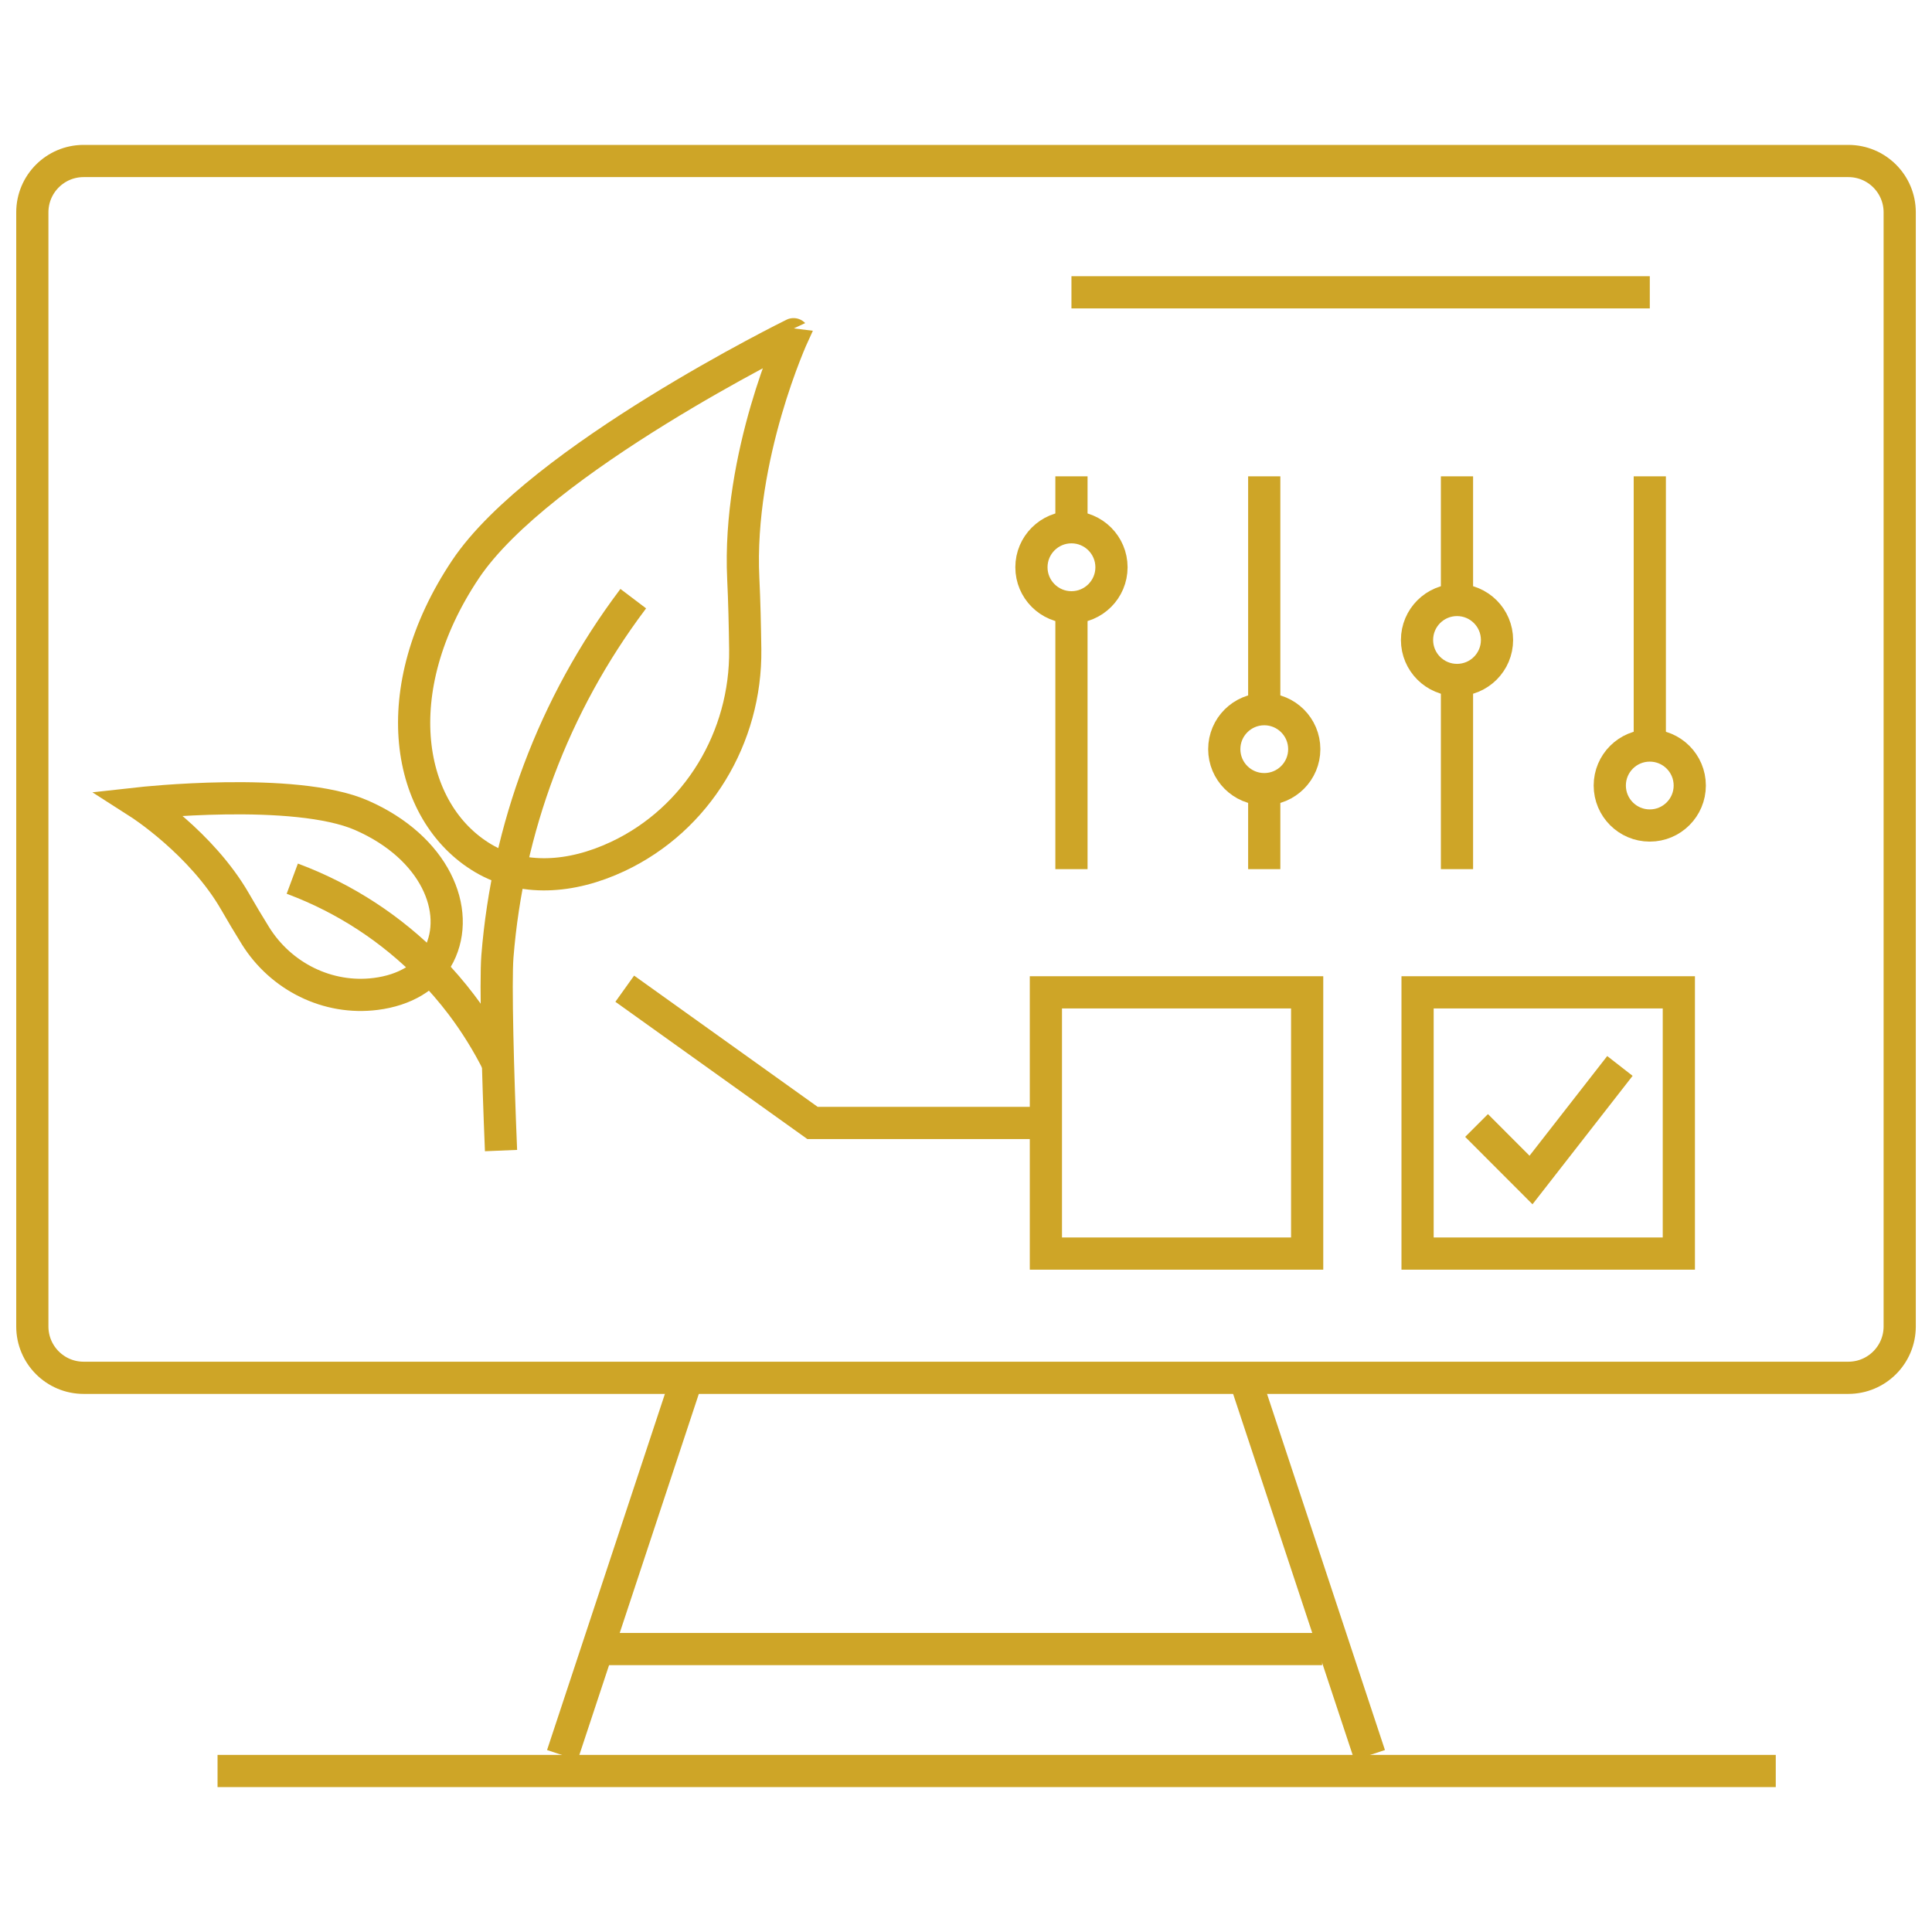
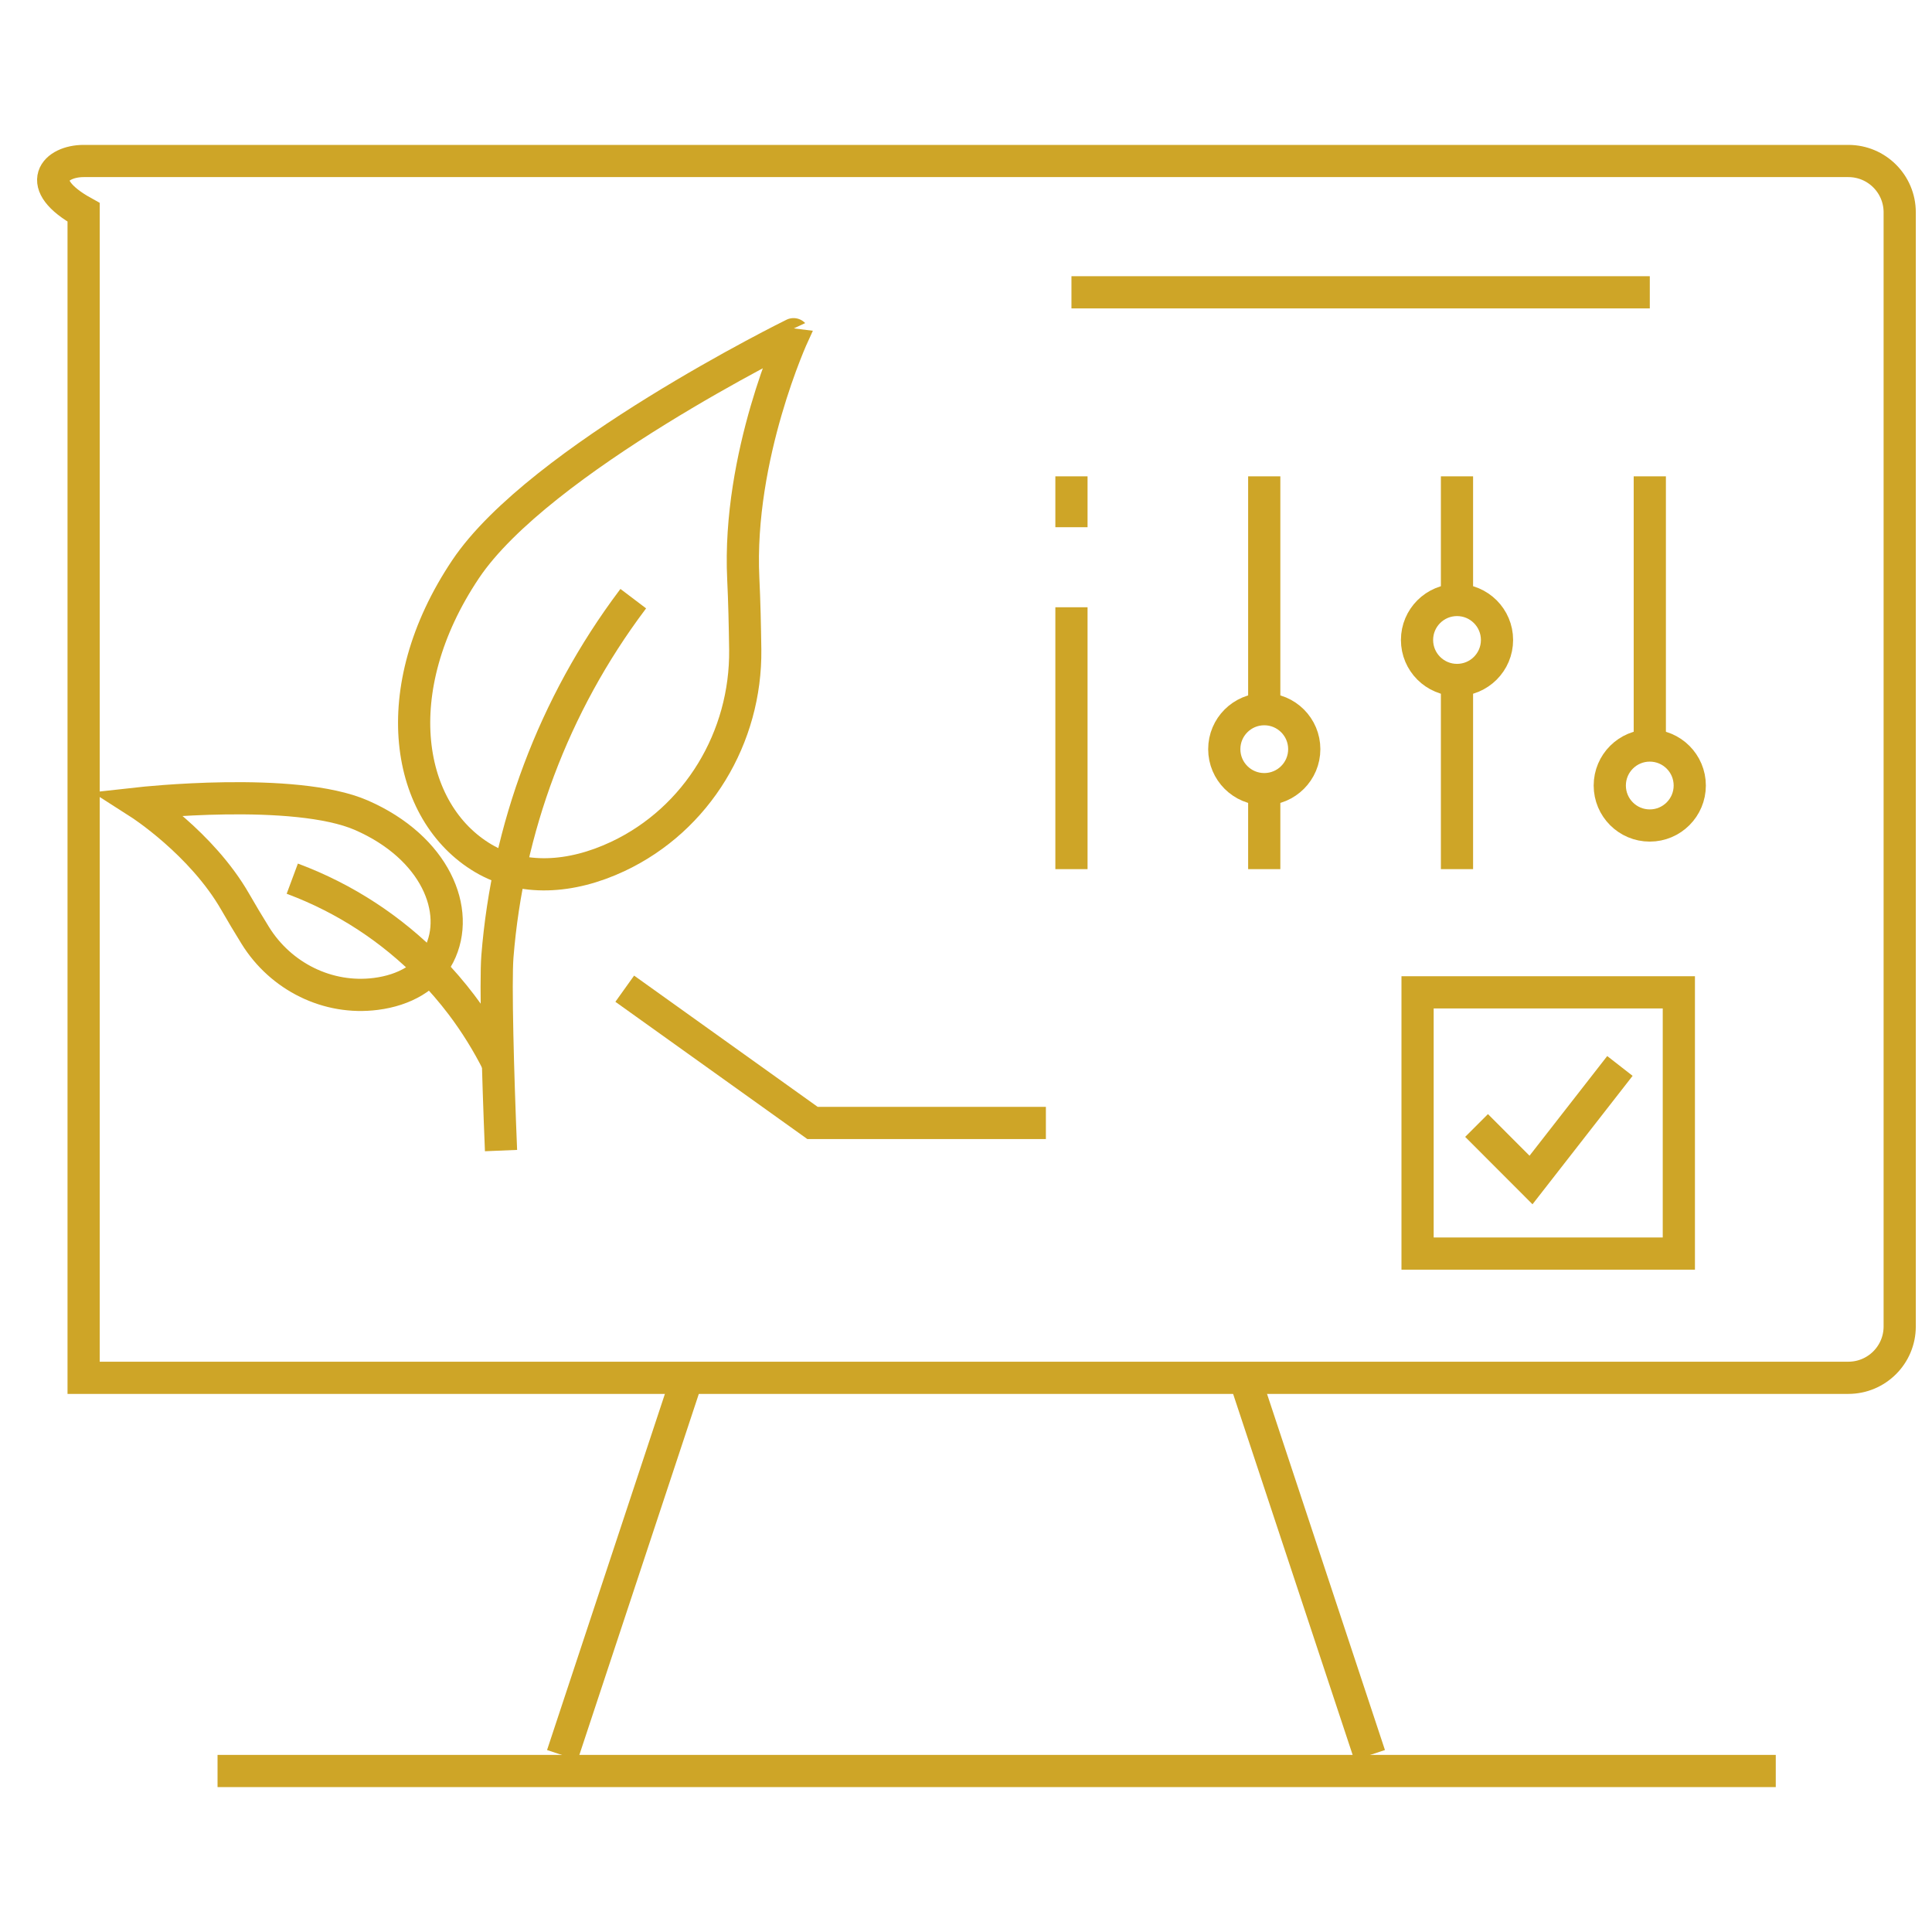
<svg xmlns="http://www.w3.org/2000/svg" version="1.1" id="Calque_1" x="0px" y="0px" width="60px" height="60px" viewBox="0 0 60 60" enable-background="new 0 0 60 60" xml:space="preserve">
  <g>
    <g>
-       <path fill="none" stroke="#CEA527" stroke-miterlimit="10" d="M57.401,42.789H2.597c-0.879,0-1.593-0.713-1.593-1.594V6.594    C1.004,5.713,1.718,5,2.597,5h54.805c0.881,0,1.595,0.713,1.595,1.594v34.602C58.996,42.076,58.282,42.789,57.401,42.789z" />
+       <path fill="none" stroke="#CEA527" stroke-miterlimit="10" d="M57.401,42.789H2.597V6.594    C1.004,5.713,1.718,5,2.597,5h54.805c0.881,0,1.595,0.713,1.595,1.594v34.602C58.996,42.076,58.282,42.789,57.401,42.789z" />
      <line fill="none" stroke="#CEA527" stroke-miterlimit="10" x1="17.464" y1="54.506" x2="21.344" y2="42.781" />
      <line fill="none" stroke="#CEA527" stroke-miterlimit="10" x1="38.654" y1="42.781" x2="42.536" y2="54.506" />
      <line fill="none" stroke="#CEA527" stroke-miterlimit="10" x1="6.756" y1="55" x2="55.148" y2="55" />
-       <line fill="none" stroke="#CEA527" stroke-miterlimit="10" x1="18.552" y1="51.213" x2="41.06" y2="51.213" />
    </g>
    <g>
      <line fill="none" stroke="#CEA527" stroke-miterlimit="10" x1="33.275" y1="26.992" x2="33.275" y2="18.859" />
      <line fill="none" stroke="#CEA527" stroke-miterlimit="10" x1="33.275" y1="16.373" x2="33.275" y2="14.793" />
-       <circle fill="none" stroke="#CEA527" stroke-miterlimit="10" cx="33.275" cy="17.617" r="1.243" />
      <line fill="none" stroke="#CEA527" stroke-miterlimit="10" x1="39.262" y1="26.992" x2="39.262" y2="24.508" />
      <line fill="none" stroke="#CEA527" stroke-miterlimit="10" x1="39.262" y1="22.021" x2="39.262" y2="14.793" />
      <circle fill="none" stroke="#CEA527" stroke-miterlimit="10" cx="39.263" cy="23.266" r="1.242" />
      <line fill="none" stroke="#CEA527" stroke-miterlimit="10" x1="45.248" y1="26.992" x2="45.248" y2="21.119" />
      <line fill="none" stroke="#CEA527" stroke-miterlimit="10" x1="45.248" y1="18.633" x2="45.248" y2="14.793" />
      <circle fill="none" stroke="#CEA527" stroke-miterlimit="10" cx="45.249" cy="19.875" r="1.242" />
      <line fill="none" stroke="#CEA527" stroke-miterlimit="10" x1="51.236" y1="23.152" x2="51.236" y2="14.793" />
      <circle fill="none" stroke="#CEA527" stroke-miterlimit="10" cx="51.235" cy="24.395" r="1.242" />
    </g>
    <g>
      <path fill="none" stroke="#CEA527" stroke-miterlimit="10" d="M14.46,17.676c-2.521,3.764-1.85,7.559,0.549,8.979    c1.2,0.709,2.71,0.635,4.183-0.059c2.464-1.162,3.984-3.697,3.952-6.422c-0.01-0.727-0.027-1.51-0.061-2.203    c-0.183-3.822,1.561-7.592,1.561-7.592S16.748,14.262,14.46,17.676z" />
      <path fill="none" stroke="#CEA527" stroke-miterlimit="10" d="M15.56,35.732c-0.1-2.41-0.175-5.24-0.112-6.033    c0.316-3.949,1.733-7.797,4.188-11.066l0.031-0.041" />
      <path fill="none" stroke="#CEA527" stroke-miterlimit="10" d="M11.229,25.32c2.286,1.002,3.098,2.965,2.403,4.336    c-0.347,0.686-1.07,1.098-1.961,1.211c-1.49,0.191-2.949-0.537-3.741-1.813c-0.212-0.342-0.433-0.711-0.623-1.043    c-1.049-1.83-2.977-3.064-2.977-3.064S9.151,24.412,11.229,25.32z" />
      <path fill="none" stroke="#CEA527" stroke-miterlimit="10" d="M15.468,33.035c-0.324-0.646-0.704-1.26-1.138-1.834    c-0.302-0.398-0.63-0.777-0.979-1.135c-1.179-1.205-2.619-2.158-4.247-2.768l-0.027-0.01" />
    </g>
    <polyline fill="none" stroke="#CEA527" stroke-miterlimit="10" points="32.481,34.875 25.234,34.875 19.402,30.705  " />
    <g>
      <g>
        <rect x="44.024" y="30.818" fill="none" stroke="#CEA527" stroke-miterlimit="10" width="8.114" height="8.113" />
      </g>
      <polyline fill="none" stroke="#CEA527" stroke-miterlimit="10" points="45.856,34.953 47.547,36.646 50.308,33.104   " />
    </g>
    <g>
      <g>
-         <rect x="32.481" y="30.818" fill="none" stroke="#CEA527" stroke-miterlimit="10" width="8.114" height="8.113" />
-       </g>
+         </g>
    </g>
    <line fill="none" stroke="#CEA527" stroke-miterlimit="10" x1="33.275" y1="9.078" x2="51.236" y2="9.078" />
  </g>
</svg>